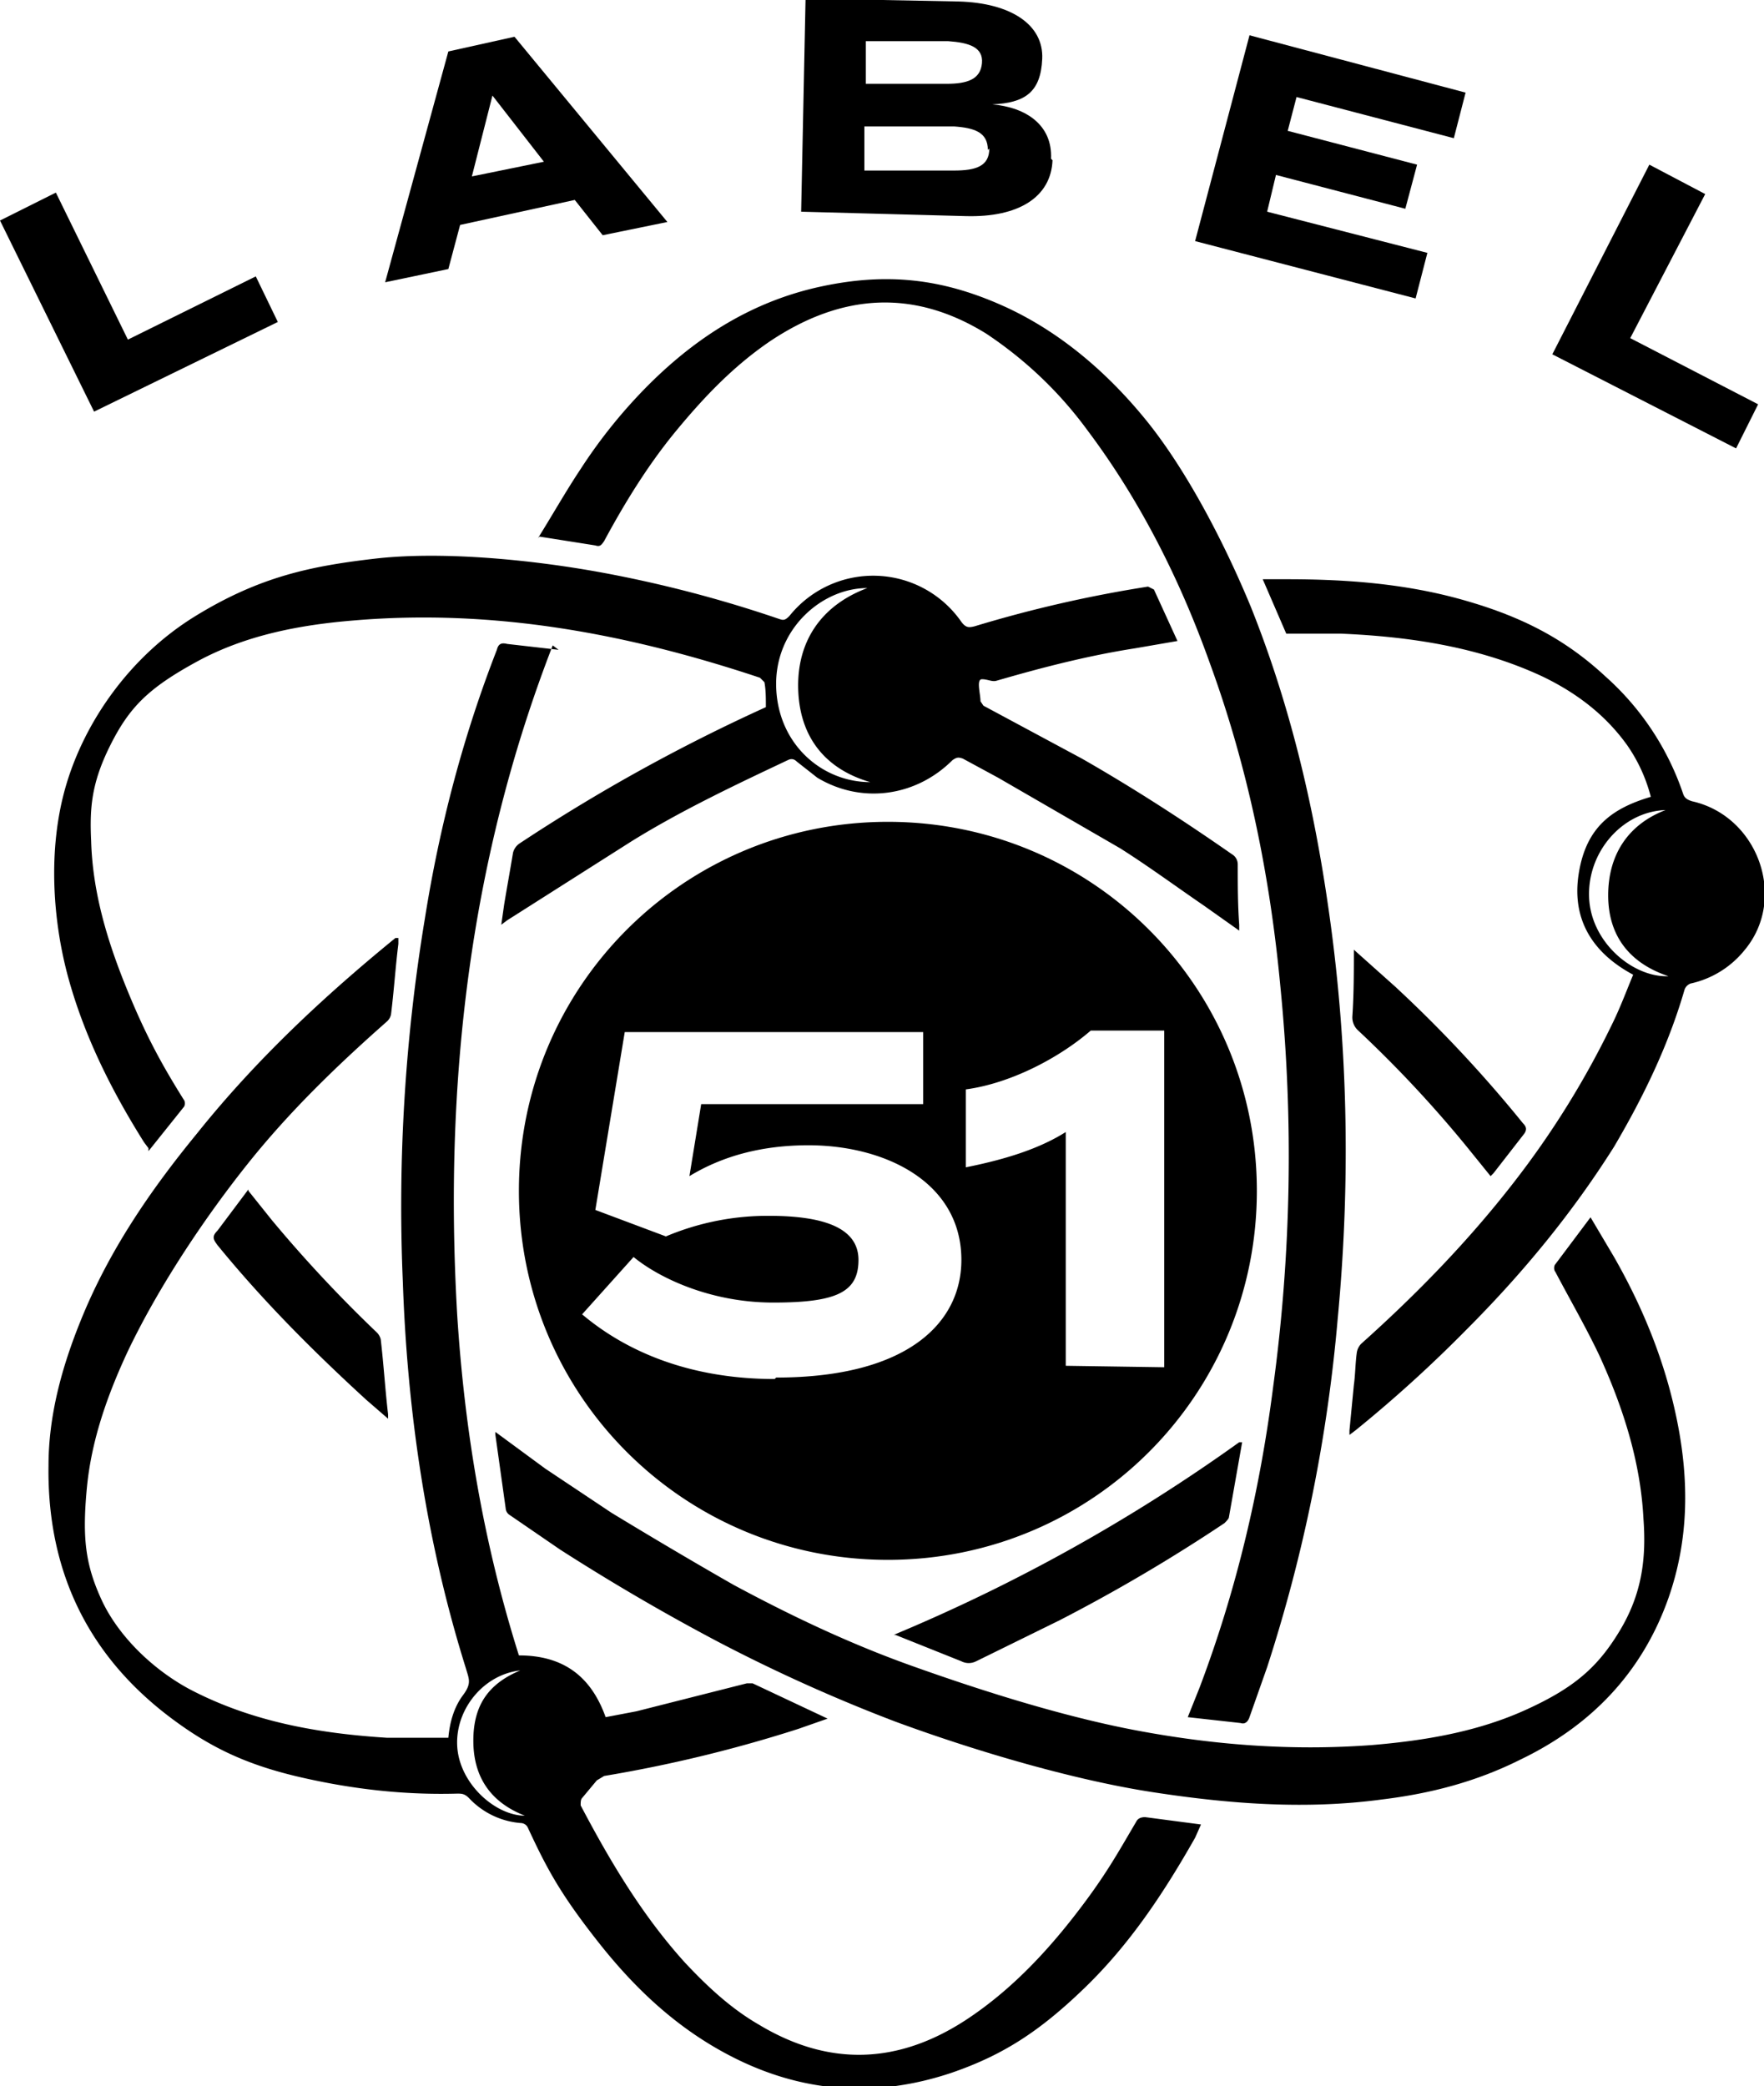
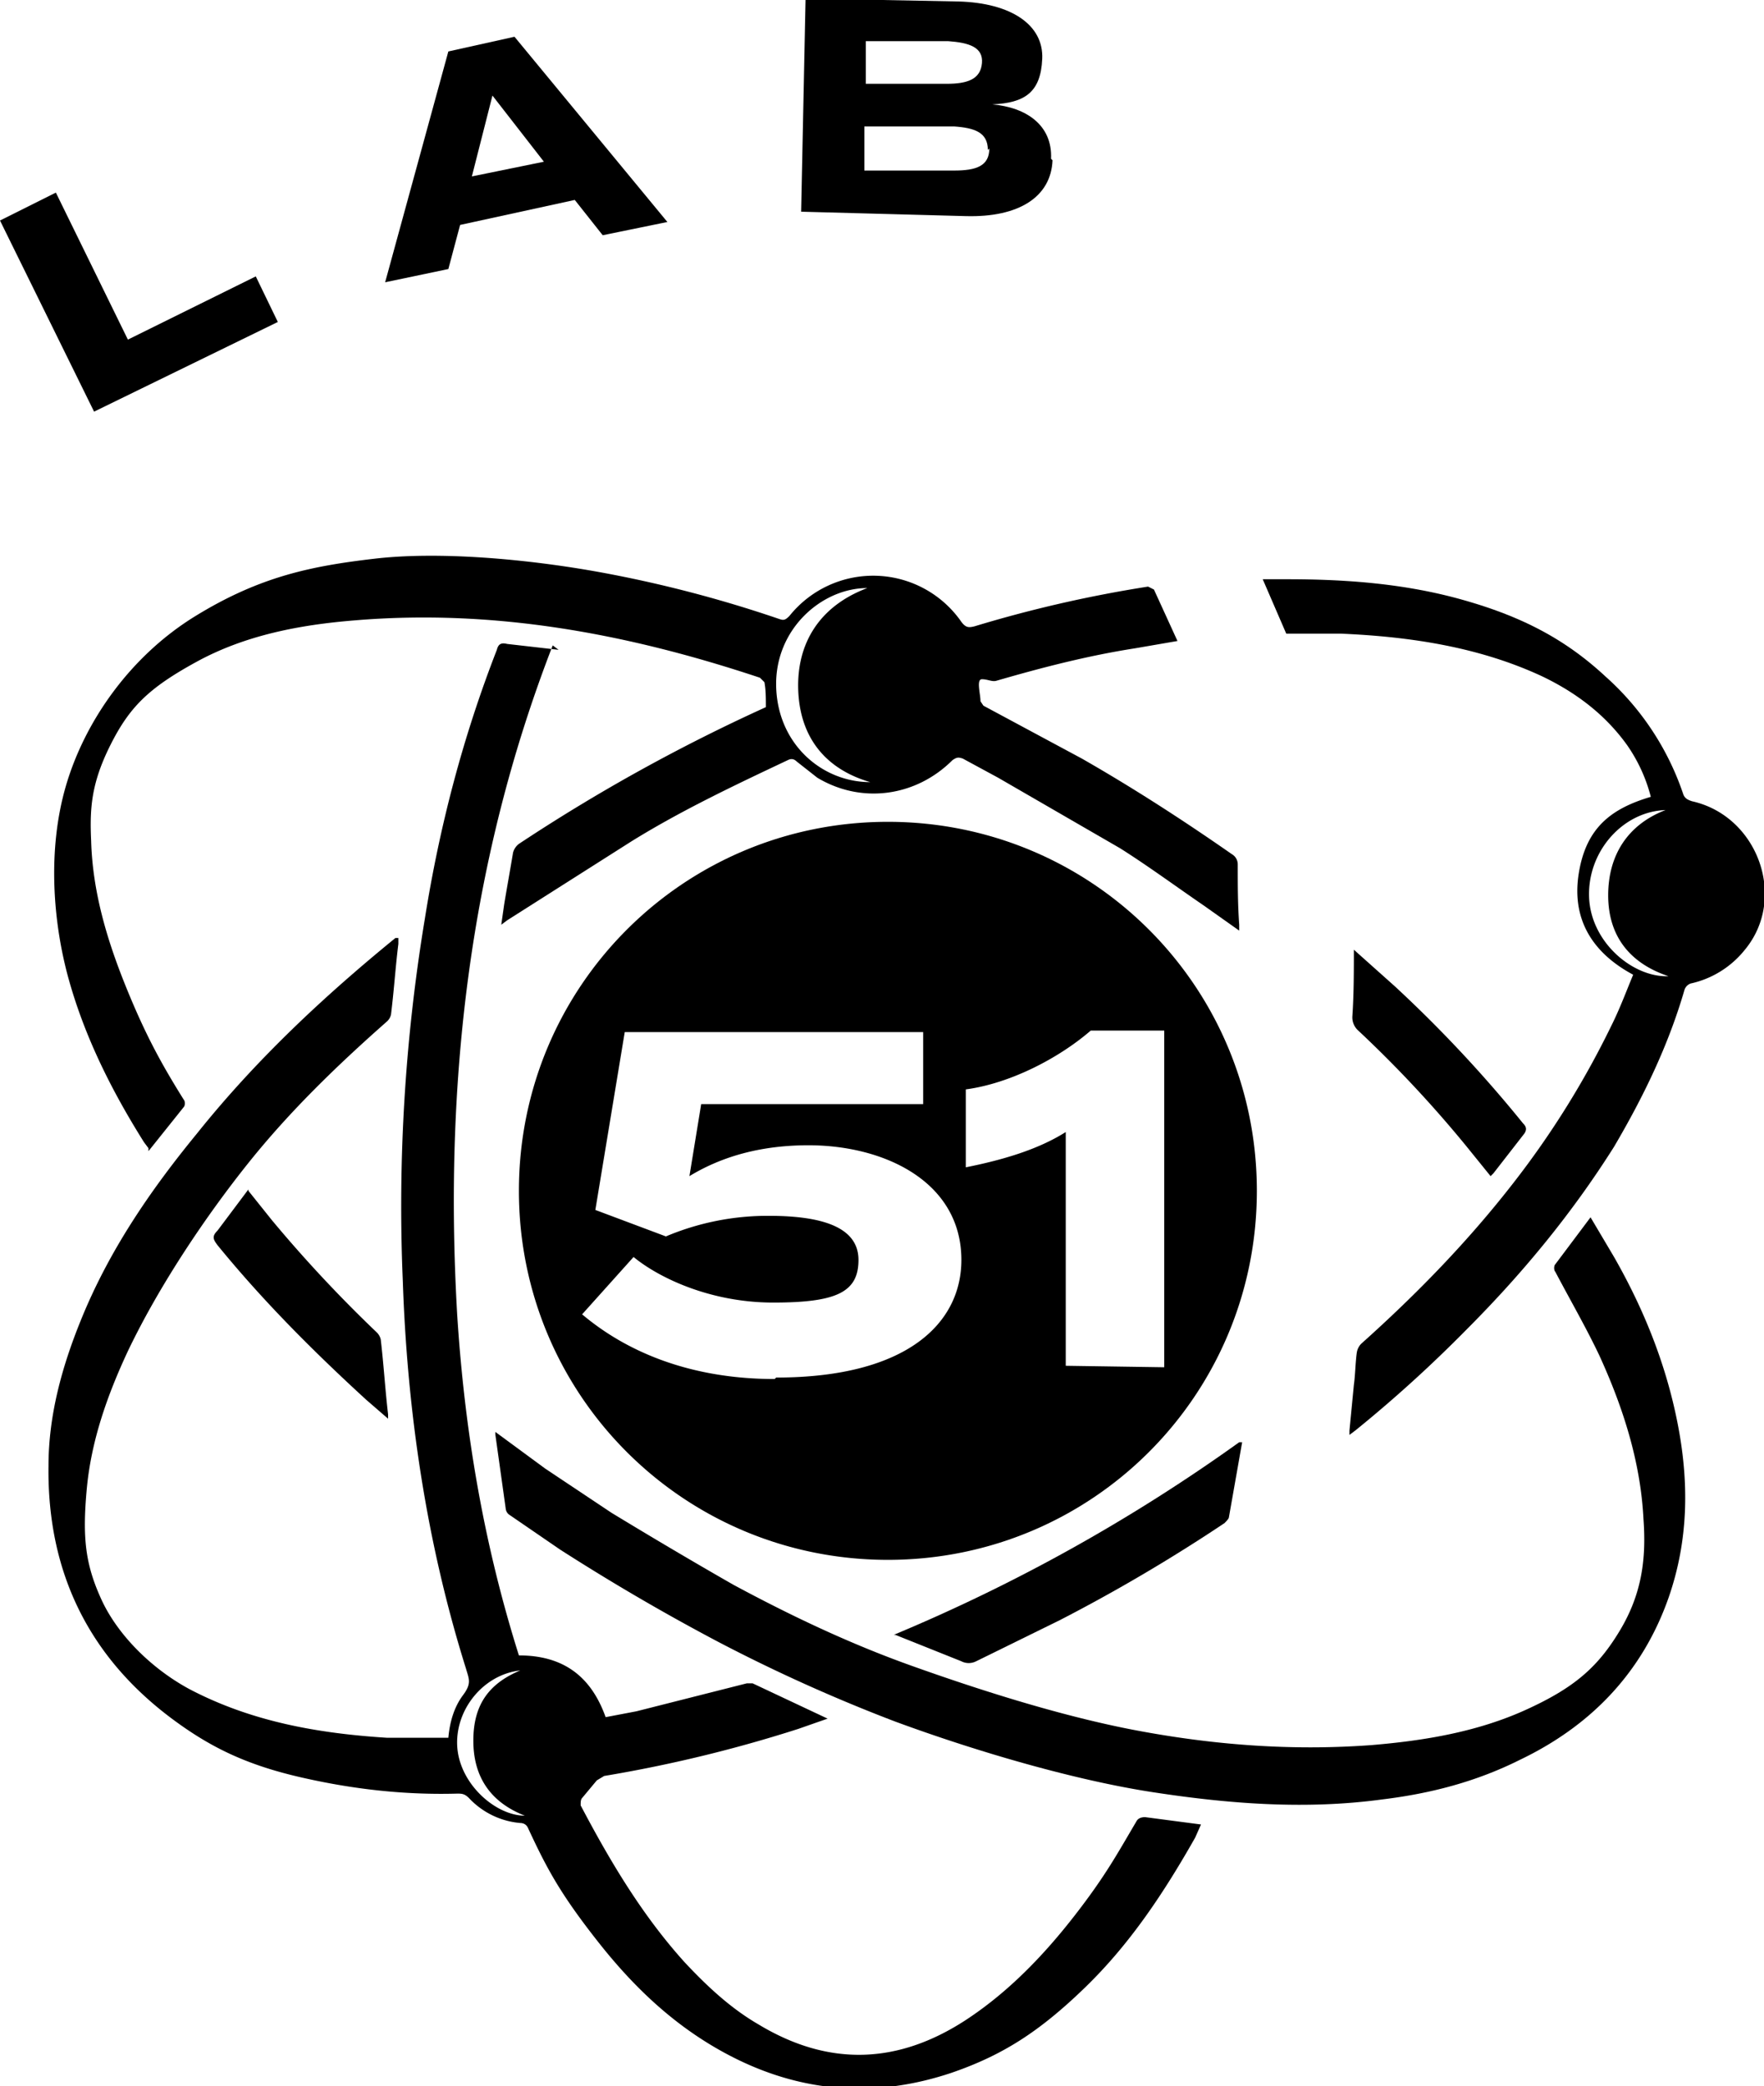
<svg xmlns="http://www.w3.org/2000/svg" id="Layer_1" data-name="Layer 1" viewBox="0 0 1200 1419">
  <defs>
    <clipPath id="clip-path" transform="translate(-370 -305)">
      <rect width="2000" height="2000" fill="none" />
    </clipPath>
  </defs>
  <title>LABEL51_BLACK</title>
  <g clip-path="url(#clip-path)">
    <path d="M746,744c-57,147-74,299-65,455,5,79,18,156,42,232,30,0,49,14,59,42l21-4,75-19h4l51,24-20,7a936,936,0,0,1-132,32l-5,3-10,12c-1,1-1,3-1,5,20,38,42,75,71,107,15,16,31,31,50,42,48,29,95,27,141-3,29-19,53-44,74-71s29-42,42-64c1-2,3-3,6-3l38,5-4,9c-21,37-44,72-75,102s-56,46-91,58q-75,25-145-9c-39-19-69-47-95-80s-35-50-48-78c-1-2-3-3-5-3a54,54,0,0,1-35-17c-3-3-5-3-8-3-36,1-71-3-106-11s-59-19-84-37c-60-43-89-102-88-175,0-34,9-67,22-99,19-47,47-88,79-127,40-50,86-93,135-133h2c0,2,0,3,0,4-2,16-3,32-5,48a9,9,0,0,1-3,5c-34,30-66,61-94,96s-60,82-82,128c-14,30-25,61-28,94s-1,51,10,75,34,47,60,61c42,22,87,30,134,33h42c1-11,4-21,10-29s4-11,2-18c-27-86-40-175-43-264a1197,1197,0,0,1,15-246c10-63,26-124,49-183,1-4,3-5,7-4l35,4m-23,694c-26,1-47,25-46,51s26,48,46,48c-23-9-35-26-35-51s11-40,35-49" transform="translate(-370 -305)" />
    <path d="M471,1086l-3-4c-22-35-40-71-51-110s-15-89-2-133,44-88,88-115,79-34,122-39,102,0,152,9a849,849,0,0,1,123,32c3,1,4,1,7-2a73,73,0,0,1,117,4c3,4,5,4,9,3a871,871,0,0,1,118-27l4,2,16,35-29,5c-32,5-63,13-94,22-3,1-6-1-10-1s-1,10-1,15l2,3,67,36c35,20,69,42,102,65a8,8,0,0,1,4,7c0,14,0,27,1,41,0,1,0,2,0,4l-24-17c-19-13-38-27-57-39l-83-48-24-13c-3-1-4-1-7,1-25,25-62,30-92,12l-14-11c-2-2-4-2-6-1-36,17-72,34-106,55l-85,54-4,3,2-14c2-12,4-23,6-35a11,11,0,0,1,4-6,1210,1210,0,0,1,168-93c0-6,0-12-1-17l-3-3c-90-30-181-47-276-39-37,3-74,10-107,28s-46,31-59,57-14,43-13,65c1,35,11,68,24,100s24,52,39,76c1,1,1,4,0,5l-24,30M962,837c-31-9-48-31-49-63s15-57,47-69c-31,0-63,28-62,67s31,65,64,65" transform="translate(-370 -305)" />
-     <path d="M736,671c10-16,19-32,29-47a351,351,0,0,1,46-57c33-33,71-57,117-67s83-5,122,12,72,45,99,78,53,82,72,128c26,65,42,132,52,200,14,94,16,189,7,284-7,81-23,160-48,237l-12,34c-1,3-3,5-6,4l-36-4,8-20c25-66,41-134,50-204a1166,1166,0,0,0,5-273c-7-75-22-149-48-220-20-56-47-110-83-158-19-26-42-48-69-66-50-31-99-27-147,5-25,17-45,38-64,61s-35,49-49,75c-2,3-3,4-6,3l-38-6" transform="translate(-370 -305)" />
    <path d="M707,1279l34,25,45,30c28,17,55,33,83,49,39,21,79,40,121,55s100,34,153,44,106,14,160,10c36-3,72-9,105-24s49-29,64-54,18-49,16-76c-2-39-14-76-30-111-9-19-20-38-30-57-1-1-1-4,0-5l24-32,16,27c20,35,35,72,43,112s8,80-6,120c-18,51-53,87-101,110-30,15-61,23-94,27-52,7-104,3-156-5s-118-27-175-48a1123,1123,0,0,1-120-54q-55-29-108-63l-35-24a6,6,0,0,1-2-4l-7-50a13,13,0,0,1,0-2" transform="translate(-370 -305)" />
    <path d="M1288,1278l3-31c1-7,1-15,2-22a11,11,0,0,1,3-6c38-34,73-70,104-110a602,602,0,0,0,66-106c6-12,10-23,15-35-28-15-42-38-37-69s22-44,49-52a109,109,0,0,0-16-35c-15-21-35-36-58-47-43-20-90-27-137-29h-37l-16-37h17c40,0,80,3,119,14s69,26,97,52a187,187,0,0,1,53,80c1,3,3,4,6,5,45,10,65,66,36,101a65,65,0,0,1-37,23,7,7,0,0,0-4,4c-11,38-28,73-48,107-29,46-63,87-101,125a908,908,0,0,1-75,68l-4,3m215-425c-29,1-53,28-52,59s30,55,54,54c-27-9-41-28-41-55s13-48,39-58" transform="translate(-370 -305)" />
    <path d="M1215,1286l-9,51c0,1-2,3-3,4a1151,1151,0,0,1-112,66l-57,28a11,11,0,0,1-10,0l-45-18h-1a1187,1187,0,0,0,235-131h1" transform="translate(-370 -305)" />
    <path d="M1291,951l28,25a890,890,0,0,1,87,93c2,2,3,4,1,7l-21,27-2,2-17-21a815,815,0,0,0-73-78,12,12,0,0,1-4-10c1-15,1-30,1-46" transform="translate(-370 -305)" />
    <path d="M539,1115l16,20a914,914,0,0,0,71,76,10,10,0,0,1,3,5c2,17,3,34,5,51,0,1,0,1,0,3l-15-13c-36-33-70-67-101-105-3-4-4-6,0-10l21-28" transform="translate(-370 -305)" />
    <path d="M974,864c-139,0-251,112-251,251s112,251,251,251,251-112,251-251S1113,864,974,864m-77,379c-55,0-99-17-131-44l35-39c17,14,52,31,95,31s58-7,58-29-24-30-61-30a178,178,0,0,0-70,14l-48-18,20-121h203v49H847l-8,49c23-14,50-21,81-21,52,0,104,25,104,78,0,43-37,80-126,80m197-8V1075c-19,12-43,19-68,24v-53c30-4,63-21,85-40h50v229Z" transform="translate(-370 -305)" />
    <polygon points="174 188 189 219 64 280 0 150 38 131 87 231 174 188" />
    <path d="M761,441l-78,17-8,30-43,9,43-157,45-10L824,456l-44,9Zm-21-26-35-45-14,55Z" transform="translate(-370 -305)" />
    <path d="M1086,414c-1,25-23,39-59,38l-112-3,3-145,104,2c36,1,58,16,57,39s-12,30-34,31c23,2,41,14,40,37m-43-6c0-12-9-15-23-16H958v30h61c15,0,24-3,24-15m-84-44h55c14,0,23-3,24-14s-9-14-23-15H959Z" transform="translate(-370 -305)" />
-     <polygon points="971 172 963 203 813 164 850 24 997 63 989 94 882 66 876 89 964 112 956 142 868 119 862 144 971 172" />
-     <polygon points="1196 275 1181 305 1056 241 1122 112 1160 132 1109 230 1196 275" />
  </g>
</svg>